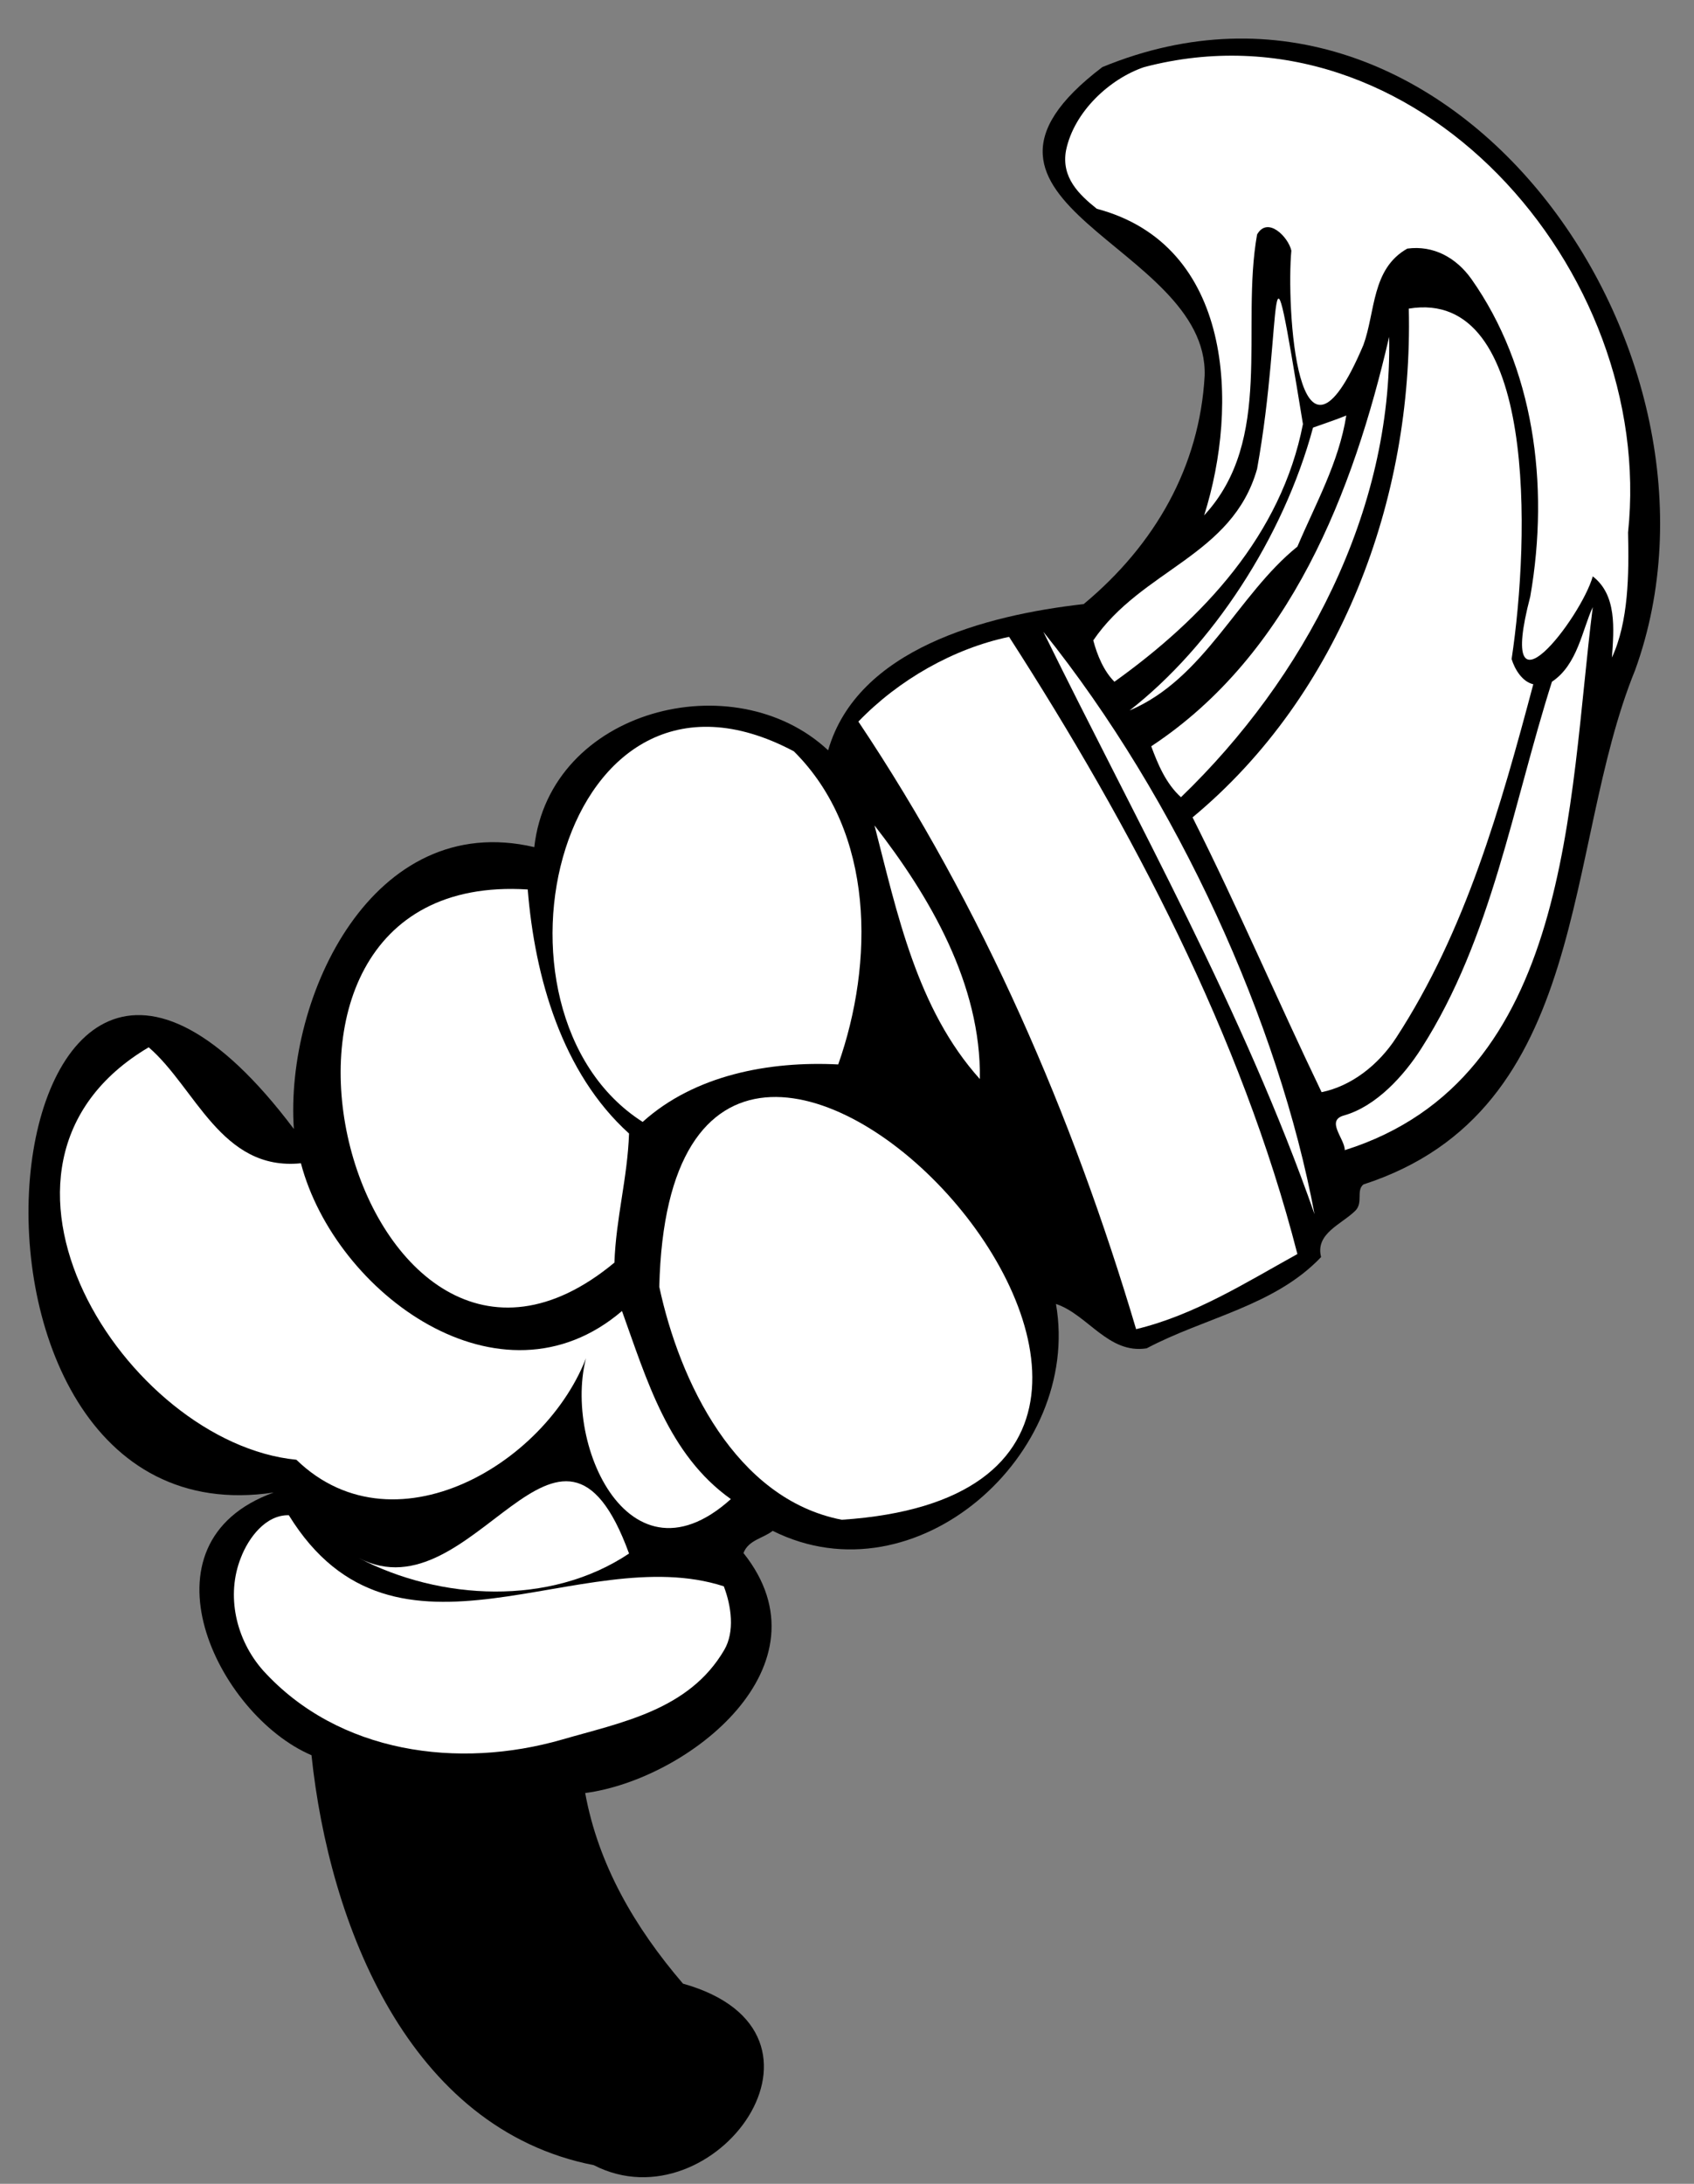
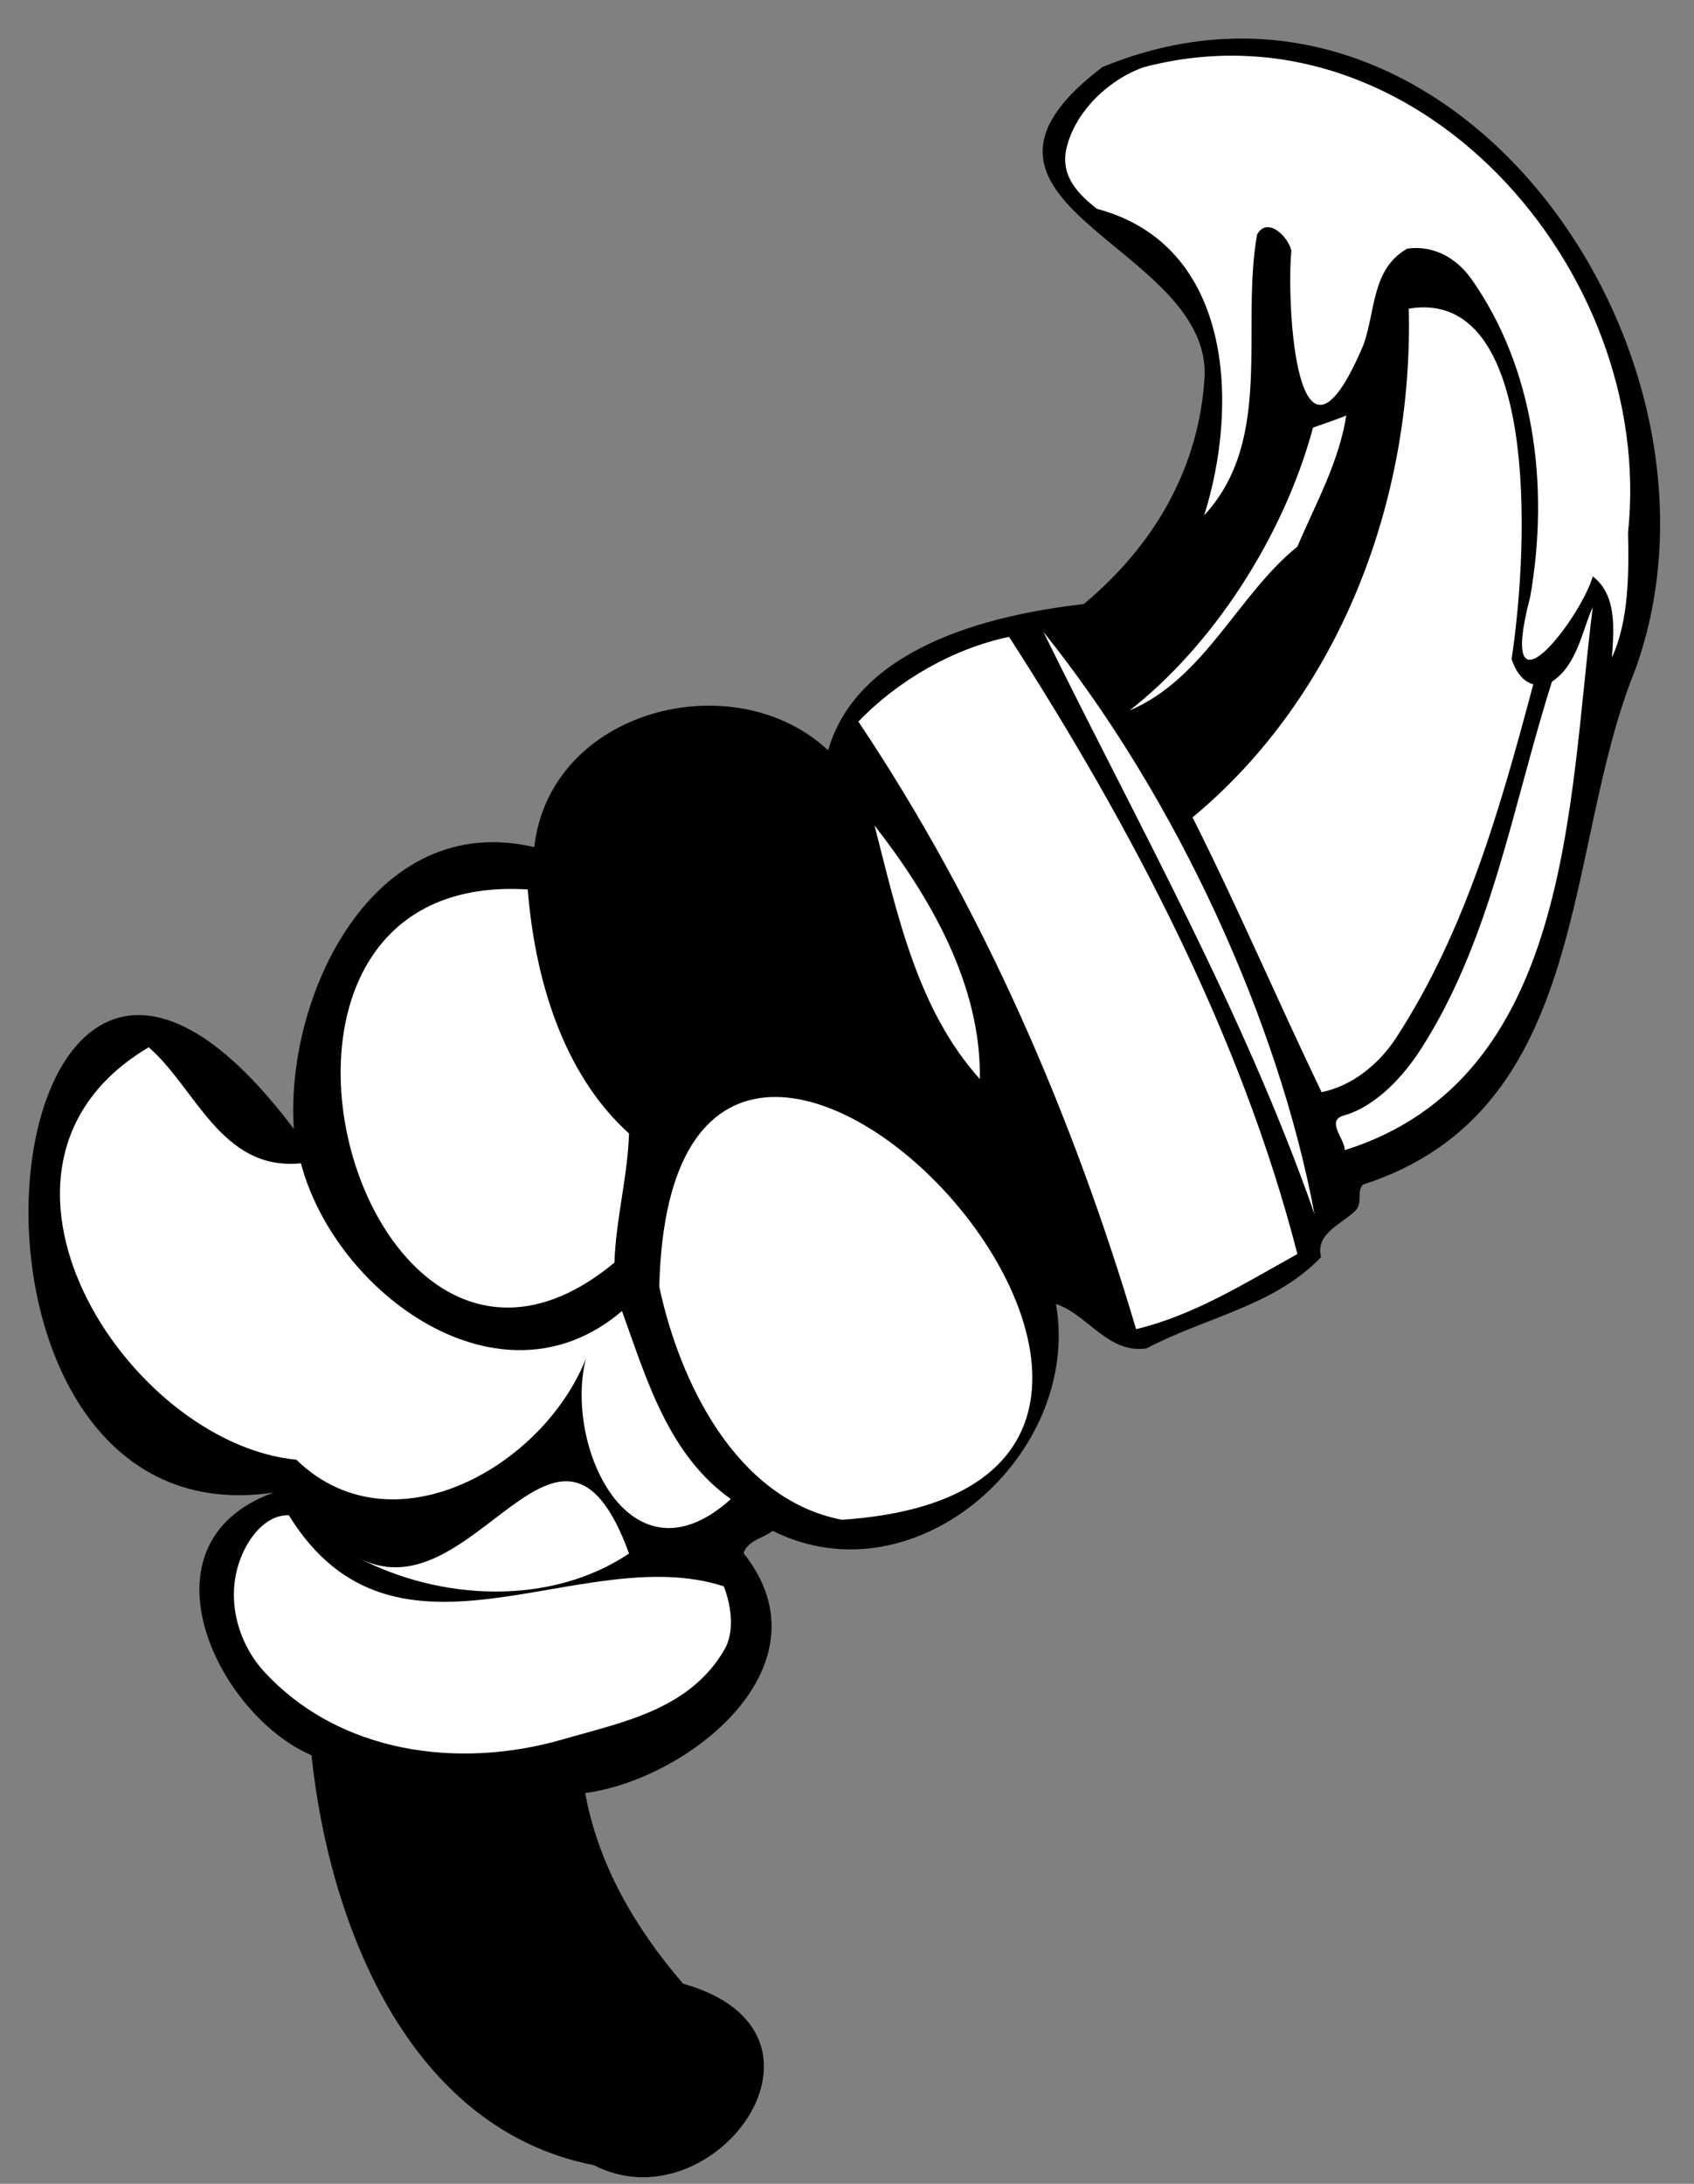
<svg xmlns="http://www.w3.org/2000/svg" viewBox="0 0 448 577.333" height="577.333" width="448" xml:space="preserve" id="svg2" version="1.1">
  <rect x="0" y="0" width="448" height="577.333" fill="#808080" stroke="none" />
  <defs id="defs6" />
  <g transform="matrix(1.333,0,0,-1.333,0,577.333)" id="g10">
    <g transform="scale(0.1)" id="g12">
      <path id="path14" style="fill:#000000;fill-opacity:1;fill-rule:nonzero;stroke:none" d="m 3244,3002 c -144,-353 -85,-873 -539,-1020 -15,-12 0,-36 -16,-52 -27,-27 -80,-45 -68,-92 -92,-97 -231,-120 -346,-181 -76,-12 -117,67 -180,88 52,-298 -278,-592 -562,-450 -19,-15 -48,-18 -58,-44 178,-223 -109,-449 -314,-476 26,-142 98,-266 194,-378 345,-97 62,-483 -177,-360 -368,72 -525,479 -560,813 -187,80 -352,421 -75,521 -733,-110 -570,1532 40,721 -18,263 157,634 477,559 31,274 397,366 583,192 58,201 312,268 507,290 142,118 230,273 240,453 8,261 -561,340 -203,612 692,285 1285,-567 1057,-1196" />
      <path id="path16" style="fill:#ffffff;fill-opacity:1;fill-rule:nonzero;stroke:none" d="m 3230,3275 c 2,-83 1,-177 -32,-248 4,57 10,124 -38,161 -23,-82 -193,-304 -124,-40 39,224 6,456 -117,630 -30,42 -75,67 -127,60 -71,-40 -63,-125 -87,-191 -133,-314 -153,81 -143,187 -6,27 -47,69 -68,32 -33,-186 34,-407 -105,-557 69,218 58,536 -213,608 -35,28 -71,62 -61,116 16,77 87,142 155,165 538,141 1015,-402 960,-923" />
-       <path id="path18" style="fill:#ffffff;fill-opacity:1;fill-rule:nonzero;stroke:none" d="m 2585,3490 c -43,-220 -198,-385 -374,-511 -21,21 -34,52 -42,82 96,141 276,167 325,340 54,298 17,539 91,89" />
      <path id="path20" style="fill:#ffffff;fill-opacity:1;fill-rule:nonzero;stroke:none" d="m 2999,3024 c 6,-20 21,-45 43,-50 -65,-244 -134,-489 -272,-701 -35,-54 -89,-96 -148,-108 -87,181 -166,366 -256,545 293,243 438,631 429,1009 255,42 240,-456 204,-695" />
-       <path id="path22" style="fill:#ffffff;fill-opacity:1;fill-rule:nonzero;stroke:none" d="m 2756,3663 c 7,-347 -169,-678 -413,-913 -30,27 -46,66 -59,101 276,182 401,505 472,812" />
      <path id="path24" style="fill:#ffffff;fill-opacity:1;fill-rule:nonzero;stroke:none" d="m 2671,3507 c -15,-94 -61,-175 -97,-260 -118,-95 -184,-262 -333,-325 163,127 305,342 364,561 22,8 44,15 66,24" />
      <path id="path26" style="fill:#ffffff;fill-opacity:1;fill-rule:nonzero;stroke:none" d="m 3160,3127 c -49,-387 -41,-935 -492,-1077 0,23 -39,59 -1,69 63,18 118,78 153,133 140,219 181,482 259,727 51,34 60,103 81,148" />
      <path id="path28" style="fill:#ffffff;fill-opacity:1;fill-rule:nonzero;stroke:none" d="m 2608,1923 c -141,403 -351,774 -538,1155 268,-334 467,-776 538,-1155" />
      <path id="path30" style="fill:#ffffff;fill-opacity:1;fill-rule:nonzero;stroke:none" d="m 2002,3068 c 244,-379 461,-792 572,-1224 -103,-57 -204,-121 -320,-149 -126,424 -304,836 -551,1205 80,83 189,145 299,168" />
-       <path id="path32" style="fill:#ffffff;fill-opacity:1;fill-rule:nonzero;stroke:none" d="m 1575,2841 c 161,-160 159,-420 88,-621 -137,7 -285,-21 -388,-114 -343,219 -165,982 300,735" />
      <path id="path34" style="fill:#ffffff;fill-opacity:1;fill-rule:nonzero;stroke:none" d="m 1944,2191 c -125,139 -164,329 -209,503 109,-140 212,-315 209,-503" />
      <path id="path36" style="fill:#ffffff;fill-opacity:1;fill-rule:nonzero;stroke:none" d="m 1047,2567 c 14,-174 68,-364 201,-484 -3,-88 -26,-168 -29,-256 -506,-420 -834,782 -172,740" />
      <path id="path38" style="fill:#ffffff;fill-opacity:1;fill-rule:nonzero;stroke:none" d="m 597,2024 c 68,-258 396,-499 637,-293 49,-136 92,-285 216,-373 -213,-192 -348,145 -277,310 -65,-227 -385,-426 -585,-232 -338,33 -690,583 -293,818 93,-80 144,-246 302,-230" />
      <path id="path40" style="fill:#ffffff;fill-opacity:1;fill-rule:nonzero;stroke:none" d="m 1670,1317 c -211,41 -322,275 -362,462 25,1039 1379,-395 362,-462" />
      <path id="path42" style="fill:#ffffff;fill-opacity:1;fill-rule:nonzero;stroke:none" d="m 1248,1250 c -157,-105 -375,-93 -536,-9 228,-118 398,388 536,9" />
      <path id="path44" style="fill:#ffffff;fill-opacity:1;fill-rule:nonzero;stroke:none" d="m 573,1326 c 212,-344 579,-49 863,-141 15,-39 22,-90 1,-126 -70,-120 -205,-144 -322,-178 -205,-59 -443,-28 -593,137 -54,61 -74,149 -44,224 15,39 49,85 95,84" />
    </g>
  </g>
</svg>